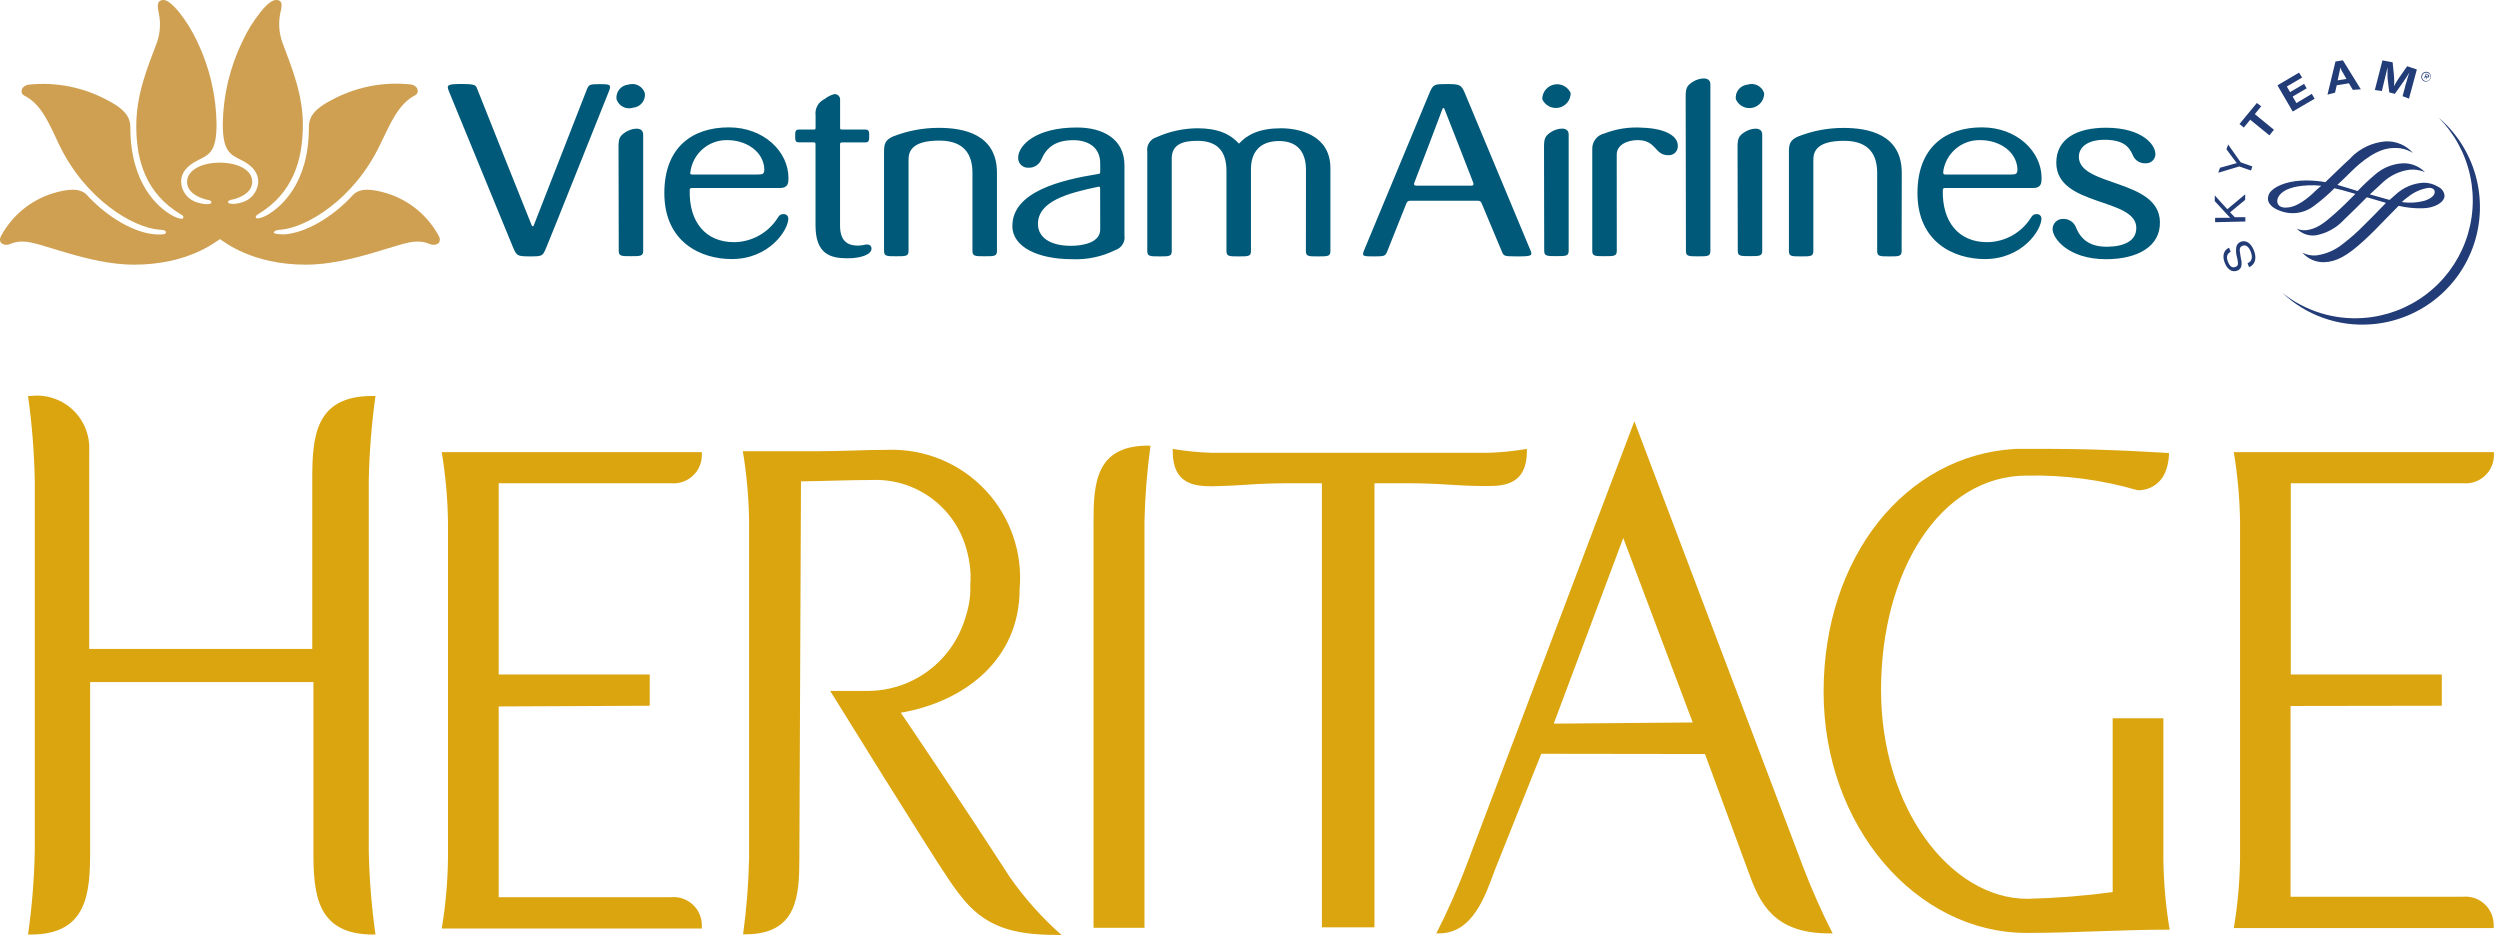
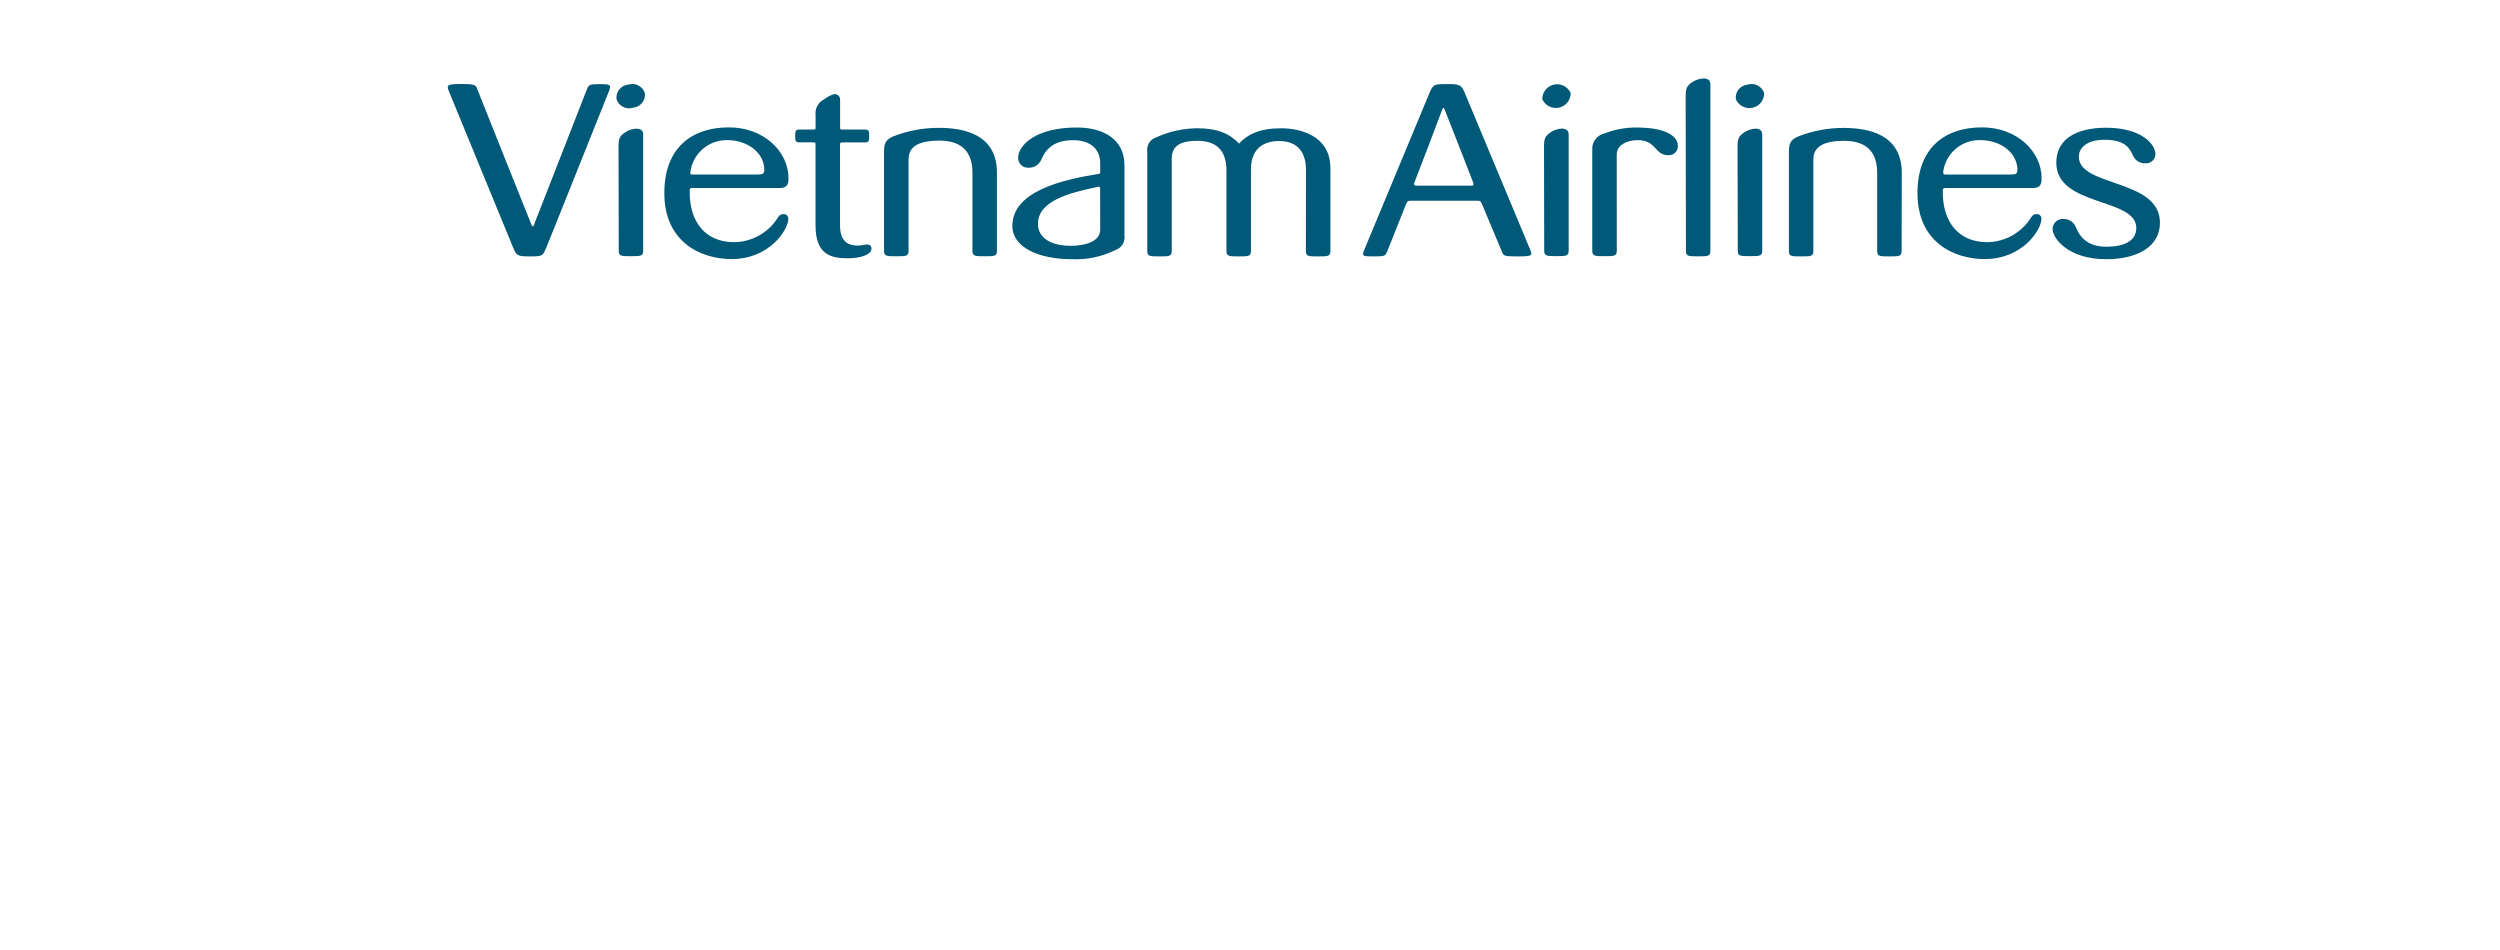
<svg xmlns="http://www.w3.org/2000/svg" width="129" height="49" viewBox="0 0 129 49" fill="none">
-   <path fill-rule="evenodd" clip-rule="evenodd" d="M79.529 38.896L77.138 44.882C76.636 46.235 76.003 48.163 74.246 48.163H74.114C74.671 47.072 75.169 45.953 75.608 44.81L84.333 21.738L93.07 44.81C93.509 45.953 94.008 47.072 94.564 48.163H94.385C91.528 48.163 90.799 46.606 90.225 45.002L87.978 38.908L79.529 38.896ZM87.345 37.279L83.76 27.761L80.174 37.339L87.345 37.279ZM50.066 30.173C50.133 29.481 50.005 28.705 49.78 28.048C49.555 27.39 49.192 26.788 48.715 26.284C48.238 25.779 47.658 25.382 47.016 25.12C46.373 24.859 45.681 24.738 44.988 24.767C43.9 24.767 42.442 24.827 41.331 24.839L41.247 44.272C41.247 46.235 41.139 48.211 38.462 48.211H38.343C38.522 46.905 38.626 45.59 38.653 44.272V26.875C38.635 25.671 38.527 24.47 38.331 23.283C38.331 23.283 40.9 23.283 42.179 23.283C43.458 23.283 44.569 23.211 45.872 23.211C46.801 23.187 47.724 23.36 48.582 23.719C49.439 24.077 50.212 24.613 50.848 25.291C51.484 25.969 51.971 26.775 52.275 27.654C52.579 28.534 52.694 29.468 52.613 30.395C52.613 34.047 49.757 36.214 46.482 36.776C46.984 37.519 49.374 41.039 52.111 45.265C52.879 46.361 53.774 47.362 54.776 48.247C52.721 48.247 51.071 48.043 49.733 46.427C49.46 46.097 49.204 45.754 48.968 45.397C48.012 44.008 42.837 35.651 42.837 35.651H44.844C45.551 35.641 46.248 35.488 46.894 35.202C47.539 34.916 48.121 34.502 48.604 33.986C49.087 33.47 49.462 32.861 49.705 32.197C49.948 31.533 50.101 30.88 50.066 30.173ZM4.603 23.319C4.603 23.797 4.603 24.312 4.603 24.791V33.484H16.112V24.755C16.112 22.564 16.244 20.433 19.196 20.433H19.375C19.175 21.866 19.059 23.309 19.029 24.755V43.912C19.057 45.355 19.173 46.794 19.375 48.223H19.256C16.303 48.223 16.172 46.08 16.172 43.901V35.196H4.651V43.901C4.651 46.08 4.519 48.223 1.579 48.223H1.447C1.649 46.802 1.764 45.371 1.794 43.936V24.779C1.765 23.325 1.649 21.874 1.447 20.433H1.579C1.972 20.385 2.371 20.424 2.748 20.548C3.124 20.671 3.469 20.876 3.757 21.148C4.046 21.42 4.271 21.752 4.417 22.121C4.563 22.49 4.627 22.887 4.603 23.283V23.319ZM25.733 36.453V46.295H34.614C34.82 46.275 35.028 46.298 35.224 46.365C35.421 46.431 35.601 46.539 35.752 46.681C35.904 46.822 36.024 46.995 36.103 47.186C36.183 47.378 36.221 47.584 36.215 47.792V47.911H22.793C22.992 46.724 23.1 45.523 23.116 44.319V26.922C23.098 25.719 22.99 24.518 22.793 23.331H36.215V23.438C36.221 23.646 36.183 23.852 36.103 24.044C36.024 24.235 35.904 24.408 35.752 24.549C35.601 24.691 35.421 24.799 35.224 24.865C35.028 24.932 34.82 24.956 34.614 24.935H25.733V34.801H33.526V36.417L25.733 36.453ZM59.366 22.995C59.187 24.297 59.083 25.608 59.055 26.922V47.876H56.426V26.922C56.426 24.935 56.545 22.995 59.234 22.995H59.366ZM111.703 24.42C111.581 24.69 111.382 24.918 111.131 25.073C110.88 25.229 110.588 25.306 110.292 25.294C108.441 24.756 106.519 24.502 104.591 24.54C100.086 24.54 97.062 29.509 97.062 35.603C97.062 41.697 100.647 46.379 104.615 46.379C106.087 46.344 107.555 46.228 109.014 46.032V37.064H111.631V44.379C111.648 45.583 111.755 46.784 111.954 47.971H111.822C109.432 47.971 107.042 48.139 104.568 48.139C98.891 48.139 94.098 42.655 94.098 35.699C94.098 28.742 98.317 23.486 103.994 23.163C104.591 23.163 105.189 23.163 105.942 23.163C108.739 23.163 111.918 23.378 111.918 23.378V23.486C111.904 23.821 111.827 24.15 111.691 24.456L111.703 24.42ZM118.193 36.429V46.271H127.073C127.279 46.251 127.487 46.274 127.684 46.341C127.88 46.407 128.06 46.515 128.211 46.657C128.363 46.798 128.483 46.971 128.563 47.162C128.642 47.354 128.68 47.56 128.674 47.768V47.888H115.264C115.463 46.7 115.571 45.499 115.587 44.296V26.922C115.569 25.719 115.461 24.518 115.264 23.331H128.686V23.438C128.692 23.646 128.654 23.852 128.574 24.044C128.495 24.235 128.375 24.408 128.223 24.549C128.072 24.691 127.892 24.799 127.696 24.865C127.499 24.932 127.291 24.956 127.085 24.935H118.205V34.801H125.997V36.417L118.193 36.429ZM60.513 23.163C61.189 23.279 61.872 23.346 62.557 23.366H76.744C77.429 23.346 78.112 23.279 78.787 23.163V23.295C78.787 25.007 77.592 25.079 76.756 25.079C74.915 25.079 74.616 24.935 72.489 24.935H70.923V47.852H68.21V24.935H66.692C64.565 24.935 64.386 25.055 62.557 25.091C61.673 25.091 60.513 25.007 60.513 23.295V23.163Z" fill="#DBA510" />
  <path fill-rule="evenodd" clip-rule="evenodd" d="M83.423 7.974C83.423 7.49 83.943 7.23 84.507 7.23C85.48 7.23 85.371 8.007 86.069 8.007C86.136 8.014 86.203 8.006 86.267 7.984C86.331 7.962 86.389 7.927 86.437 7.88C86.485 7.833 86.523 7.776 86.546 7.713C86.57 7.65 86.58 7.582 86.575 7.515C86.575 6.98 85.852 6.626 84.767 6.59C84.089 6.54 83.409 6.642 82.776 6.89C82.599 6.931 82.441 7.032 82.329 7.175C82.217 7.319 82.158 7.496 82.161 7.678V12.941C82.161 13.219 82.295 13.219 82.794 13.219C83.293 13.219 83.426 13.219 83.426 12.941L83.423 7.974ZM51.443 8.911C51.443 6.912 49.704 6.597 48.443 6.597C47.634 6.596 46.832 6.746 46.079 7.042C45.652 7.23 45.616 7.465 45.616 7.855V12.945C45.616 13.223 45.753 13.223 46.248 13.223C46.744 13.223 46.881 13.223 46.881 12.945V8.246C46.881 7.83 47.029 7.255 48.472 7.255C49.834 7.255 50.178 8.065 50.178 8.911V12.945C50.178 13.223 50.315 13.223 50.81 13.223C51.306 13.223 51.443 13.223 51.443 12.945V8.911ZM79.681 12.938C79.681 13.216 79.819 13.216 80.31 13.216C80.802 13.216 80.943 13.216 80.943 12.938V6.941C80.943 6.5 80.339 6.612 80.032 6.814C79.725 7.016 79.671 7.154 79.671 7.588L79.681 12.938ZM72.99 9.399C73.178 8.921 74.379 5.784 74.436 5.607C74.439 5.597 74.445 5.588 74.453 5.582C74.462 5.576 74.471 5.573 74.482 5.573C74.492 5.573 74.502 5.576 74.51 5.582C74.518 5.588 74.524 5.597 74.527 5.607C74.614 5.827 75.825 8.911 76.005 9.388C76.045 9.493 76.059 9.579 75.922 9.579H73.092C72.918 9.579 72.962 9.475 72.99 9.399ZM76.482 10.559C76.912 11.578 77.415 12.796 77.505 13.002C77.596 13.209 77.61 13.227 78.261 13.23C79.067 13.23 79.1 13.205 78.944 12.851C78.901 12.757 75.759 5.206 75.582 4.793C75.405 4.381 75.333 4.338 74.679 4.338C74.024 4.338 73.956 4.338 73.768 4.779L70.391 12.905C70.258 13.23 70.326 13.23 70.912 13.23C71.436 13.23 71.472 13.212 71.57 12.999L72.542 10.563C72.6 10.418 72.622 10.357 72.792 10.357H76.233C76.399 10.357 76.417 10.407 76.482 10.563V10.559ZM81.048 4.804C80.977 4.643 80.853 4.512 80.696 4.431C80.539 4.351 80.36 4.327 80.188 4.364C80.016 4.4 79.861 4.495 79.751 4.632C79.64 4.768 79.58 4.939 79.58 5.115C79.651 5.276 79.775 5.408 79.932 5.488C80.089 5.568 80.268 5.592 80.44 5.556C80.612 5.519 80.767 5.425 80.877 5.288C80.988 5.151 81.048 4.98 81.048 4.804ZM86.994 12.948C86.994 13.227 87.131 13.227 87.623 13.227C88.115 13.227 88.256 13.227 88.256 12.948V4.352C88.256 3.911 87.652 4.023 87.341 4.226C87.03 4.428 86.98 4.562 86.98 4.999L86.994 12.948ZM91.032 4.808C91.005 4.722 90.961 4.643 90.903 4.574C90.845 4.505 90.774 4.449 90.694 4.408C90.614 4.367 90.526 4.342 90.437 4.335C90.347 4.328 90.257 4.339 90.171 4.367C90.082 4.375 89.996 4.402 89.917 4.444C89.838 4.487 89.768 4.544 89.712 4.614C89.656 4.684 89.614 4.764 89.589 4.85C89.565 4.936 89.557 5.026 89.568 5.115C89.637 5.277 89.76 5.41 89.917 5.492C90.073 5.573 90.253 5.598 90.426 5.562C90.598 5.526 90.753 5.431 90.864 5.293C90.974 5.156 91.034 4.984 91.032 4.808ZM89.669 12.941C89.669 13.216 89.803 13.216 90.298 13.216C90.793 13.216 90.931 13.216 90.931 12.941V6.944C90.931 6.503 90.331 6.615 90.02 6.818C89.709 7.02 89.658 7.154 89.658 7.591L89.669 12.941ZM98.131 8.914C98.131 6.919 96.392 6.601 95.131 6.601C94.322 6.598 93.519 6.75 92.767 7.049C92.344 7.237 92.308 7.472 92.308 7.859V12.952C92.308 13.23 92.442 13.23 92.937 13.23C93.432 13.23 93.569 13.23 93.569 12.952V8.253C93.569 7.841 93.714 7.266 95.156 7.266C96.519 7.266 96.862 8.072 96.862 8.918V12.952C96.862 13.23 96.996 13.23 97.491 13.23C97.987 13.23 98.124 13.23 98.124 12.952L98.131 8.914ZM111.452 11.445C111.405 9.229 107.273 9.637 107.269 8.094C107.269 7.49 107.891 7.212 108.563 7.212C109.528 7.212 109.85 7.533 110.053 8.007C110.104 8.137 110.195 8.247 110.312 8.322C110.43 8.397 110.568 8.434 110.707 8.426C110.772 8.431 110.838 8.422 110.899 8.4C110.961 8.378 111.017 8.344 111.065 8.3C111.114 8.256 111.152 8.202 111.179 8.142C111.205 8.083 111.219 8.018 111.22 7.953C111.22 7.465 110.541 6.601 108.69 6.59C107.15 6.59 106.105 7.165 106.105 8.397C106.105 10.675 110.241 10.187 110.233 11.766C110.233 12.421 109.622 12.721 108.74 12.731C107.858 12.742 107.389 12.37 107.132 11.766C107.087 11.626 106.997 11.504 106.876 11.42C106.755 11.335 106.611 11.292 106.463 11.296C106.392 11.293 106.32 11.304 106.253 11.329C106.186 11.355 106.125 11.393 106.073 11.443C106.022 11.493 105.981 11.553 105.954 11.619C105.926 11.685 105.913 11.756 105.914 11.828C105.914 12.29 106.713 13.375 108.675 13.375C110.28 13.375 111.48 12.728 111.452 11.459V11.445ZM31.927 12.945C31.927 13.219 32.064 13.219 32.556 13.219C33.047 13.219 33.188 13.219 33.188 12.945V6.944C33.188 6.503 32.588 6.615 32.278 6.818C31.967 7.02 31.916 7.154 31.916 7.591L31.927 12.945ZM55.325 13.375C56.094 13.408 56.859 13.246 57.548 12.905C57.706 12.855 57.84 12.75 57.927 12.61C58.014 12.469 58.048 12.302 58.022 12.139V8.524C58.022 7.147 56.876 6.575 55.564 6.579C53.424 6.579 52.571 7.501 52.538 8.097C52.53 8.171 52.538 8.246 52.562 8.316C52.586 8.387 52.626 8.451 52.678 8.504C52.73 8.557 52.792 8.598 52.862 8.624C52.932 8.65 53.006 8.66 53.08 8.654C53.22 8.658 53.358 8.62 53.474 8.543C53.592 8.467 53.682 8.357 53.735 8.227C53.999 7.613 54.458 7.233 55.387 7.233C56.11 7.233 56.775 7.57 56.771 8.437V8.82C56.771 8.94 56.771 8.965 56.67 8.976C54.74 9.287 52.238 9.89 52.238 11.662C52.238 12.746 53.558 13.375 55.325 13.375ZM56.771 11.842C56.771 12.511 55.9 12.684 55.257 12.684C54.121 12.684 53.558 12.2 53.558 11.56C53.558 10.393 55.065 9.973 56.634 9.644C56.717 9.626 56.767 9.616 56.767 9.735L56.771 11.842ZM33.275 4.808C33.248 4.722 33.204 4.643 33.146 4.574C33.088 4.505 33.017 4.449 32.937 4.408C32.857 4.367 32.77 4.342 32.68 4.335C32.59 4.328 32.5 4.339 32.415 4.367C32.326 4.375 32.239 4.402 32.16 4.444C32.081 4.487 32.012 4.544 31.956 4.614C31.899 4.684 31.858 4.764 31.833 4.85C31.808 4.936 31.801 5.026 31.811 5.115C31.838 5.201 31.882 5.28 31.94 5.349C31.998 5.418 32.069 5.474 32.149 5.515C32.229 5.556 32.317 5.581 32.406 5.588C32.496 5.595 32.586 5.584 32.672 5.556C32.761 5.548 32.848 5.522 32.927 5.48C33.006 5.438 33.076 5.38 33.132 5.31C33.188 5.24 33.23 5.16 33.255 5.074C33.279 4.987 33.286 4.897 33.275 4.808ZM67.384 12.956C67.384 13.234 67.521 13.23 68.017 13.23C68.512 13.23 68.649 13.23 68.649 12.956V8.676C68.649 6.973 67.048 6.619 66.101 6.619C64.995 6.619 64.366 6.937 63.932 7.411C63.473 6.912 62.847 6.619 61.781 6.619C61.051 6.625 60.331 6.784 59.666 7.085C59.512 7.133 59.379 7.235 59.294 7.372C59.208 7.51 59.175 7.673 59.2 7.833V12.952C59.2 13.23 59.338 13.23 59.833 13.23C60.328 13.23 60.462 13.23 60.462 12.952V8.173C60.462 7.45 61.033 7.266 61.781 7.266C62.714 7.266 63.285 7.703 63.285 8.806V12.952C63.285 13.23 63.422 13.23 63.917 13.23C64.413 13.23 64.55 13.23 64.55 12.952V8.723C64.55 7.884 64.987 7.277 65.996 7.277C67.004 7.277 67.388 7.913 67.388 8.759L67.384 12.956ZM35.621 8.9C35.674 8.435 35.898 8.007 36.249 7.698C36.601 7.389 37.055 7.222 37.523 7.23C38.52 7.23 39.395 7.826 39.438 8.715C39.438 8.972 39.384 9.005 39.077 9.005H35.715C35.621 9.005 35.607 8.961 35.617 8.9H35.621ZM40.678 11.275C40.678 11.243 40.671 11.212 40.658 11.184C40.645 11.155 40.627 11.129 40.604 11.108C40.581 11.087 40.554 11.07 40.525 11.06C40.495 11.049 40.464 11.045 40.432 11.047C40.284 11.047 40.212 11.101 40.125 11.249C39.884 11.628 39.551 11.94 39.159 12.158C38.766 12.376 38.326 12.492 37.877 12.496C36.402 12.496 35.549 11.448 35.589 9.811C35.586 9.796 35.587 9.781 35.592 9.767C35.596 9.753 35.604 9.741 35.614 9.73C35.624 9.72 35.636 9.712 35.65 9.707C35.664 9.702 35.679 9.7 35.693 9.702C35.78 9.702 38.003 9.702 40.248 9.702C40.678 9.702 40.685 9.42 40.685 9.185C40.685 7.826 39.42 6.572 37.609 6.572C35.726 6.572 34.28 7.598 34.28 9.963C34.28 12.493 36.156 13.368 37.758 13.368C39.695 13.368 40.678 11.871 40.678 11.275ZM100.264 8.9C100.317 8.432 100.544 8.001 100.899 7.692C101.254 7.383 101.712 7.218 102.183 7.23C103.181 7.23 104.056 7.826 104.099 8.715C104.099 8.972 104.045 9.005 103.738 9.005H100.376C100.282 9.005 100.267 8.961 100.278 8.9H100.264ZM105.339 11.275C105.339 11.243 105.332 11.212 105.319 11.184C105.306 11.155 105.288 11.129 105.265 11.108C105.242 11.087 105.215 11.07 105.185 11.06C105.156 11.049 105.124 11.045 105.093 11.047C104.945 11.047 104.873 11.101 104.786 11.249C104.544 11.628 104.212 11.94 103.82 12.158C103.427 12.376 102.986 12.492 102.538 12.496C101.063 12.496 100.21 11.448 100.249 9.811C100.247 9.796 100.248 9.781 100.252 9.767C100.257 9.753 100.264 9.741 100.275 9.73C100.285 9.72 100.297 9.712 100.311 9.707C100.325 9.702 100.34 9.7 100.354 9.702C100.441 9.702 102.664 9.702 104.909 9.702C105.339 9.702 105.346 9.42 105.346 9.185C105.346 7.826 104.081 6.572 102.27 6.572C100.387 6.572 98.941 7.598 98.941 9.963C98.941 12.493 100.817 13.368 102.418 13.368C104.356 13.368 105.339 11.871 105.339 11.275ZM26.483 12.782C26.657 13.198 26.696 13.23 27.354 13.23C28.012 13.23 28.001 13.205 28.186 12.778C28.37 12.352 30.777 6.308 31.414 4.725C31.558 4.363 31.497 4.342 30.929 4.342C30.43 4.342 30.387 4.37 30.293 4.587C30.293 4.587 27.596 11.481 27.538 11.64C27.538 11.687 27.466 11.687 27.441 11.64C27.354 11.445 24.618 4.573 24.618 4.573C24.553 4.399 24.535 4.334 23.794 4.334C22.991 4.334 23.042 4.41 23.204 4.808C23.241 4.905 26.309 12.377 26.483 12.789V12.782ZM41.932 6.684C41.636 6.684 41.235 6.684 41.235 6.684C41.036 6.684 41.032 6.792 41.032 7.016C41.032 7.241 41.032 7.345 41.231 7.345H41.932C42.077 7.345 42.081 7.345 42.081 7.508C42.081 7.826 42.081 11.636 42.081 11.636C42.081 13.136 42.883 13.317 43.678 13.328C44.474 13.339 44.98 13.107 44.969 12.829C44.969 12.67 44.857 12.598 44.676 12.619C44.548 12.648 44.417 12.666 44.286 12.674C43.87 12.674 43.346 12.558 43.346 11.647V7.526C43.346 7.367 43.346 7.345 43.505 7.349H44.644C44.842 7.349 44.85 7.237 44.85 7.02C44.85 6.803 44.85 6.684 44.644 6.684H43.501C43.346 6.684 43.349 6.684 43.349 6.536V5.148C43.352 5.107 43.346 5.067 43.331 5.03C43.316 4.992 43.293 4.959 43.264 4.931C43.234 4.904 43.199 4.883 43.161 4.87C43.123 4.858 43.082 4.854 43.042 4.858C42.86 4.908 42.69 4.996 42.543 5.115C42.388 5.187 42.26 5.306 42.178 5.456C42.095 5.605 42.062 5.777 42.084 5.947V6.525C42.084 6.688 42.084 6.684 41.936 6.684" fill="#005978" />
-   <path d="M11.341 12.344C11.142 12.457 9.728 13.657 6.913 13.657C4.538 13.657 2.004 12.442 1.208 12.467C0.975 12.453 0.742 12.495 0.529 12.59C0.196 12.728 -0.129 12.525 0.052 12.182C0.621 11.12 1.586 10.326 2.737 9.973C3.46 9.753 4.14 9.677 4.487 10.063C5.25 10.909 6.627 11.954 7.964 12.091C8.073 12.091 8.561 12.142 8.564 12.005C8.568 11.867 8.405 11.867 8.236 11.853C6.869 11.755 4.404 10.291 3.048 7.457C2.539 6.391 2.137 5.361 1.241 4.927C1.046 4.833 1.039 4.471 1.451 4.37C2.902 4.212 4.366 4.51 5.64 5.223C6.594 5.726 6.725 6.178 6.725 6.572C6.725 9.543 8.217 10.721 8.799 11.068C9.125 11.264 9.428 11.347 9.457 11.245C9.486 11.144 9.399 11.101 9.324 11.057C7.516 9.973 7.046 8.281 7.032 6.564C7.017 4.847 7.646 3.405 8.095 2.201C8.27 1.705 8.303 1.169 8.189 0.654C8.073 0.145 8.181 0 8.445 0C8.709 0 9.107 0.463 9.237 0.622C9.607 1.088 9.921 1.597 10.173 2.136C10.814 3.468 11.156 4.924 11.174 6.402C11.174 7.811 10.813 7.974 10.216 8.267C9.62 8.56 9.345 8.936 9.345 9.373C9.351 9.624 9.44 9.867 9.597 10.063C9.755 10.258 9.972 10.397 10.216 10.457C10.654 10.588 10.939 10.537 10.907 10.425C10.874 10.313 10.694 10.313 10.639 10.298C10.046 10.136 9.653 9.832 9.653 9.38C9.653 8.809 10.354 8.393 11.341 8.393C12.327 8.393 13.014 8.802 13.014 9.373C13.014 9.829 12.624 10.132 12.031 10.291C11.973 10.291 11.782 10.327 11.764 10.418C11.745 10.508 12.017 10.58 12.454 10.45C12.698 10.389 12.915 10.251 13.072 10.055C13.229 9.859 13.318 9.617 13.325 9.366C13.325 8.928 13.043 8.553 12.454 8.26C11.865 7.967 11.496 7.804 11.496 6.395C11.517 4.918 11.863 3.464 12.508 2.136C12.757 1.595 13.071 1.086 13.444 0.622C13.571 0.463 13.95 0 14.236 0C14.522 0 14.598 0.145 14.471 0.64C14.359 1.155 14.393 1.69 14.569 2.187C15.013 3.391 15.653 4.855 15.628 6.55C15.602 8.245 15.14 9.948 13.336 11.043C13.264 11.086 13.177 11.144 13.202 11.231C13.227 11.318 13.538 11.249 13.86 11.054C14.442 10.693 15.946 9.528 15.939 6.557C15.939 6.163 16.072 5.711 17.023 5.209C18.299 4.495 19.767 4.198 21.22 4.359C21.632 4.457 21.625 4.818 21.429 4.912C20.544 5.361 20.139 6.395 19.622 7.443C18.277 10.291 15.812 11.755 14.46 11.856C14.294 11.856 14.128 11.921 14.131 12.005C14.135 12.088 14.623 12.102 14.731 12.091C16.072 11.954 17.45 10.909 18.212 10.063C18.574 9.677 19.228 9.753 19.958 9.973C21.11 10.326 22.075 11.12 22.644 12.182C22.825 12.525 22.503 12.728 22.17 12.59C21.955 12.496 21.721 12.454 21.487 12.467C20.692 12.442 18.162 13.657 15.787 13.657C12.971 13.657 11.554 12.457 11.359 12.344" fill="#CFA052" />
-   <path fill-rule="evenodd" clip-rule="evenodd" d="M124.96 3.861C124.973 3.829 124.992 3.801 125.016 3.778C125.04 3.754 125.068 3.735 125.1 3.723C125.131 3.711 125.164 3.704 125.198 3.705C125.232 3.706 125.265 3.713 125.296 3.727C125.353 3.757 125.397 3.808 125.418 3.868C125.439 3.929 125.437 3.996 125.412 4.055C125.386 4.114 125.339 4.162 125.28 4.188C125.221 4.214 125.155 4.217 125.093 4.197C125.062 4.184 125.034 4.165 125.011 4.141C124.987 4.117 124.968 4.088 124.956 4.057C124.943 4.025 124.937 3.992 124.938 3.958C124.939 3.925 124.946 3.891 124.96 3.861ZM125.386 4.067C125.4 4.042 125.409 4.014 125.412 3.986C125.415 3.958 125.413 3.929 125.405 3.902C125.397 3.875 125.383 3.849 125.365 3.827C125.347 3.805 125.325 3.787 125.3 3.774C125.275 3.76 125.248 3.751 125.22 3.747C125.191 3.744 125.163 3.746 125.136 3.754C125.108 3.762 125.083 3.775 125.061 3.792C125.039 3.81 125.02 3.832 125.007 3.857C124.992 3.882 124.982 3.91 124.979 3.938C124.975 3.967 124.977 3.996 124.984 4.024C124.992 4.052 125.005 4.078 125.023 4.101C125.041 4.124 125.063 4.143 125.089 4.157C125.114 4.171 125.142 4.18 125.171 4.183C125.2 4.186 125.229 4.183 125.257 4.175C125.284 4.166 125.31 4.152 125.332 4.134C125.355 4.115 125.373 4.092 125.386 4.067ZM125.234 4.143L125.184 3.965L125.079 4.056L125.18 3.792L125.289 3.85C125.332 3.875 125.368 3.911 125.339 3.962C125.31 4.012 125.271 4.012 125.224 3.987L125.234 4.143ZM125.202 3.933C125.231 3.933 125.281 3.983 125.307 3.933L125.263 3.871L125.195 3.835L125.162 3.897L125.202 3.933ZM121.331 8.122C121.139 8.292 120.763 8.65 120.402 9.001L119.989 9.398C119.657 9.339 119.319 9.31 118.981 9.312C118.218 9.312 117.535 9.518 117.202 9.847C117.147 9.898 117.103 9.96 117.072 10.029C117.042 10.098 117.026 10.172 117.025 10.248C117.025 10.609 117.455 10.805 117.582 10.851C117.882 10.981 118.211 11.027 118.535 10.985C118.859 10.942 119.166 10.812 119.422 10.609C119.789 10.336 120.136 10.036 120.459 9.713C120.698 9.767 120.973 9.839 121.265 9.926L121.537 10.006C121.175 10.367 120.814 10.729 120.492 11.011C120 11.441 119.664 11.733 119.18 11.846C118.961 11.907 118.727 11.892 118.518 11.802C118.644 11.932 118.798 12.031 118.969 12.09C119.14 12.149 119.322 12.167 119.501 12.142C120.057 12.038 120.564 11.758 120.947 11.343L121.645 10.664L122.129 10.179L123.116 10.468L122.541 11.061L122.017 11.585C121.663 11.949 121.283 12.287 120.879 12.594C120.49 12.909 120.022 13.111 119.527 13.179C119.277 13.202 119.026 13.153 118.804 13.038C118.943 13.197 119.116 13.324 119.31 13.409C119.503 13.494 119.713 13.535 119.924 13.53C120.557 13.508 121.114 13.208 121.985 12.409C122.382 12.048 122.776 11.639 123.123 11.278L123.77 10.62C124.172 10.715 124.584 10.758 124.996 10.747C125.61 10.747 126.131 10.443 126.138 10.107C126.131 10.008 126.098 9.914 126.042 9.832C125.986 9.751 125.909 9.686 125.82 9.644C125.595 9.503 125.334 9.428 125.068 9.427C124.531 9.452 124.02 9.666 123.626 10.031L123.304 10.316L123.185 10.284L122.285 10.031L122.968 9.398C123.343 9.051 123.817 8.827 124.324 8.759C124.597 8.73 124.873 8.772 125.126 8.881C124.978 8.731 124.801 8.612 124.605 8.534C124.409 8.455 124.198 8.419 123.987 8.426C123.463 8.452 122.963 8.653 122.567 8.997C122.246 9.267 121.941 9.554 121.652 9.857L121.197 9.716L121.088 9.684L120.608 9.539L120.882 9.283C121.208 8.965 121.508 8.665 121.746 8.462C122.61 7.739 123.156 7.642 123.532 7.638C123.877 7.62 124.22 7.71 124.512 7.895C124.335 7.694 124.116 7.537 123.87 7.433C123.624 7.329 123.358 7.282 123.091 7.295C122.42 7.351 121.791 7.645 121.316 8.122H121.331ZM117.922 10.718C117.64 10.696 117.506 10.584 117.506 10.356C117.506 10.331 117.524 9.633 119.093 9.565C119.321 9.552 119.55 9.559 119.776 9.586L119.599 9.738L119.498 9.829C119.136 10.19 118.486 10.747 117.922 10.707V10.718ZM124.269 10.15C124.574 9.904 124.94 9.746 125.328 9.691C125.466 9.691 125.632 9.738 125.632 9.908C125.632 10.078 125.462 10.23 125.137 10.349C124.745 10.459 124.335 10.485 123.933 10.425C124.038 10.325 124.15 10.233 124.269 10.15ZM124.302 5.09L123.973 4.963L124.099 4.497C124.099 4.443 124.132 4.37 124.161 4.273L124.226 4.041C124.248 3.98 124.269 3.915 124.287 3.846L124.324 3.734C124.233 3.897 124.193 3.951 124.11 4.077C124.074 4.135 124.042 4.182 124.013 4.222L123.572 4.844L123.286 4.768L123.196 4.02C123.196 3.983 123.196 3.929 123.196 3.853V3.629V3.463L123.156 3.651C123.109 3.857 123.087 3.947 123.026 4.189L122.903 4.699L122.541 4.645L122.935 3.116L123.46 3.214L123.532 3.936C123.547 4.107 123.547 4.279 123.532 4.45C123.576 4.36 123.625 4.273 123.68 4.189L123.799 4.005L124.211 3.416L124.71 3.586L124.302 5.09ZM121.819 4.609L121.406 4.638L121.204 4.298L120.575 4.399L120.488 4.782L120.098 4.884L120.51 3.174L120.893 3.112L121.819 4.609ZM120.922 3.803C120.857 3.702 120.801 3.596 120.756 3.485C120.741 3.607 120.718 3.727 120.687 3.846L120.622 4.146L121.077 4.074L120.922 3.803ZM118.789 4.002L118.001 4.464L118.168 4.753L118.891 4.327L119.024 4.558L118.301 4.981L118.493 5.317L119.288 4.844L119.436 5.093L118.305 5.755L117.517 4.403L118.63 3.748L118.789 4.002ZM116.678 5.484L116.349 5.888L117.336 6.695L117.101 6.984L116.111 6.178L115.782 6.582L115.558 6.398L116.454 5.314L116.678 5.484ZM115.619 8.375L116.223 8.589L116.151 8.798L115.547 8.589L114.462 8.914L114.553 8.657L115.225 8.469L115.308 8.444L115.42 8.419C115.37 8.357 115.355 8.339 115.301 8.263L114.885 7.703L114.972 7.457L115.619 8.375ZM114.929 10.797L115.851 10.027V10.313L115.073 10.956L115.312 11.206H115.861V11.43L114.3 11.466V11.238H114.918H115.081L114.972 11.126L114.282 10.378V10.082L114.929 10.797ZM115.102 12.991C114.907 13.1 114.864 13.259 114.965 13.512C115.066 13.765 115.196 13.837 115.352 13.772C115.507 13.707 115.493 13.62 115.446 13.346L115.42 13.241C115.374 13.077 115.366 12.906 115.395 12.738C115.408 12.68 115.434 12.626 115.473 12.581C115.511 12.535 115.56 12.5 115.616 12.478C115.89 12.37 116.151 12.54 116.302 12.923C116.454 13.306 116.382 13.646 116.053 13.79L115.973 13.584C116.201 13.49 116.255 13.277 116.132 12.973C116.035 12.728 115.879 12.612 115.713 12.684C115.547 12.757 115.551 12.861 115.601 13.143L115.619 13.259L115.637 13.364C115.668 13.482 115.674 13.605 115.655 13.725C115.644 13.78 115.618 13.83 115.582 13.872C115.545 13.914 115.498 13.945 115.446 13.964C115.185 14.069 114.936 13.913 114.799 13.566C114.661 13.219 114.73 12.908 115.019 12.782L115.102 12.991ZM125.838 6.073C126.655 6.899 127.219 7.942 127.461 9.078C127.704 10.214 127.616 11.396 127.207 12.484C126.799 13.571 126.087 14.519 125.156 15.214C124.225 15.91 123.115 16.324 121.956 16.407C120.448 16.517 118.953 16.055 117.77 15.113C118.375 15.684 119.091 16.124 119.875 16.403C120.658 16.683 121.491 16.796 122.321 16.736C123.522 16.653 124.672 16.213 125.622 15.474C126.573 14.735 127.282 13.729 127.66 12.585C128.037 11.442 128.065 10.211 127.741 9.052C127.416 7.892 126.754 6.855 125.838 6.073Z" fill="#223C77" />
</svg>